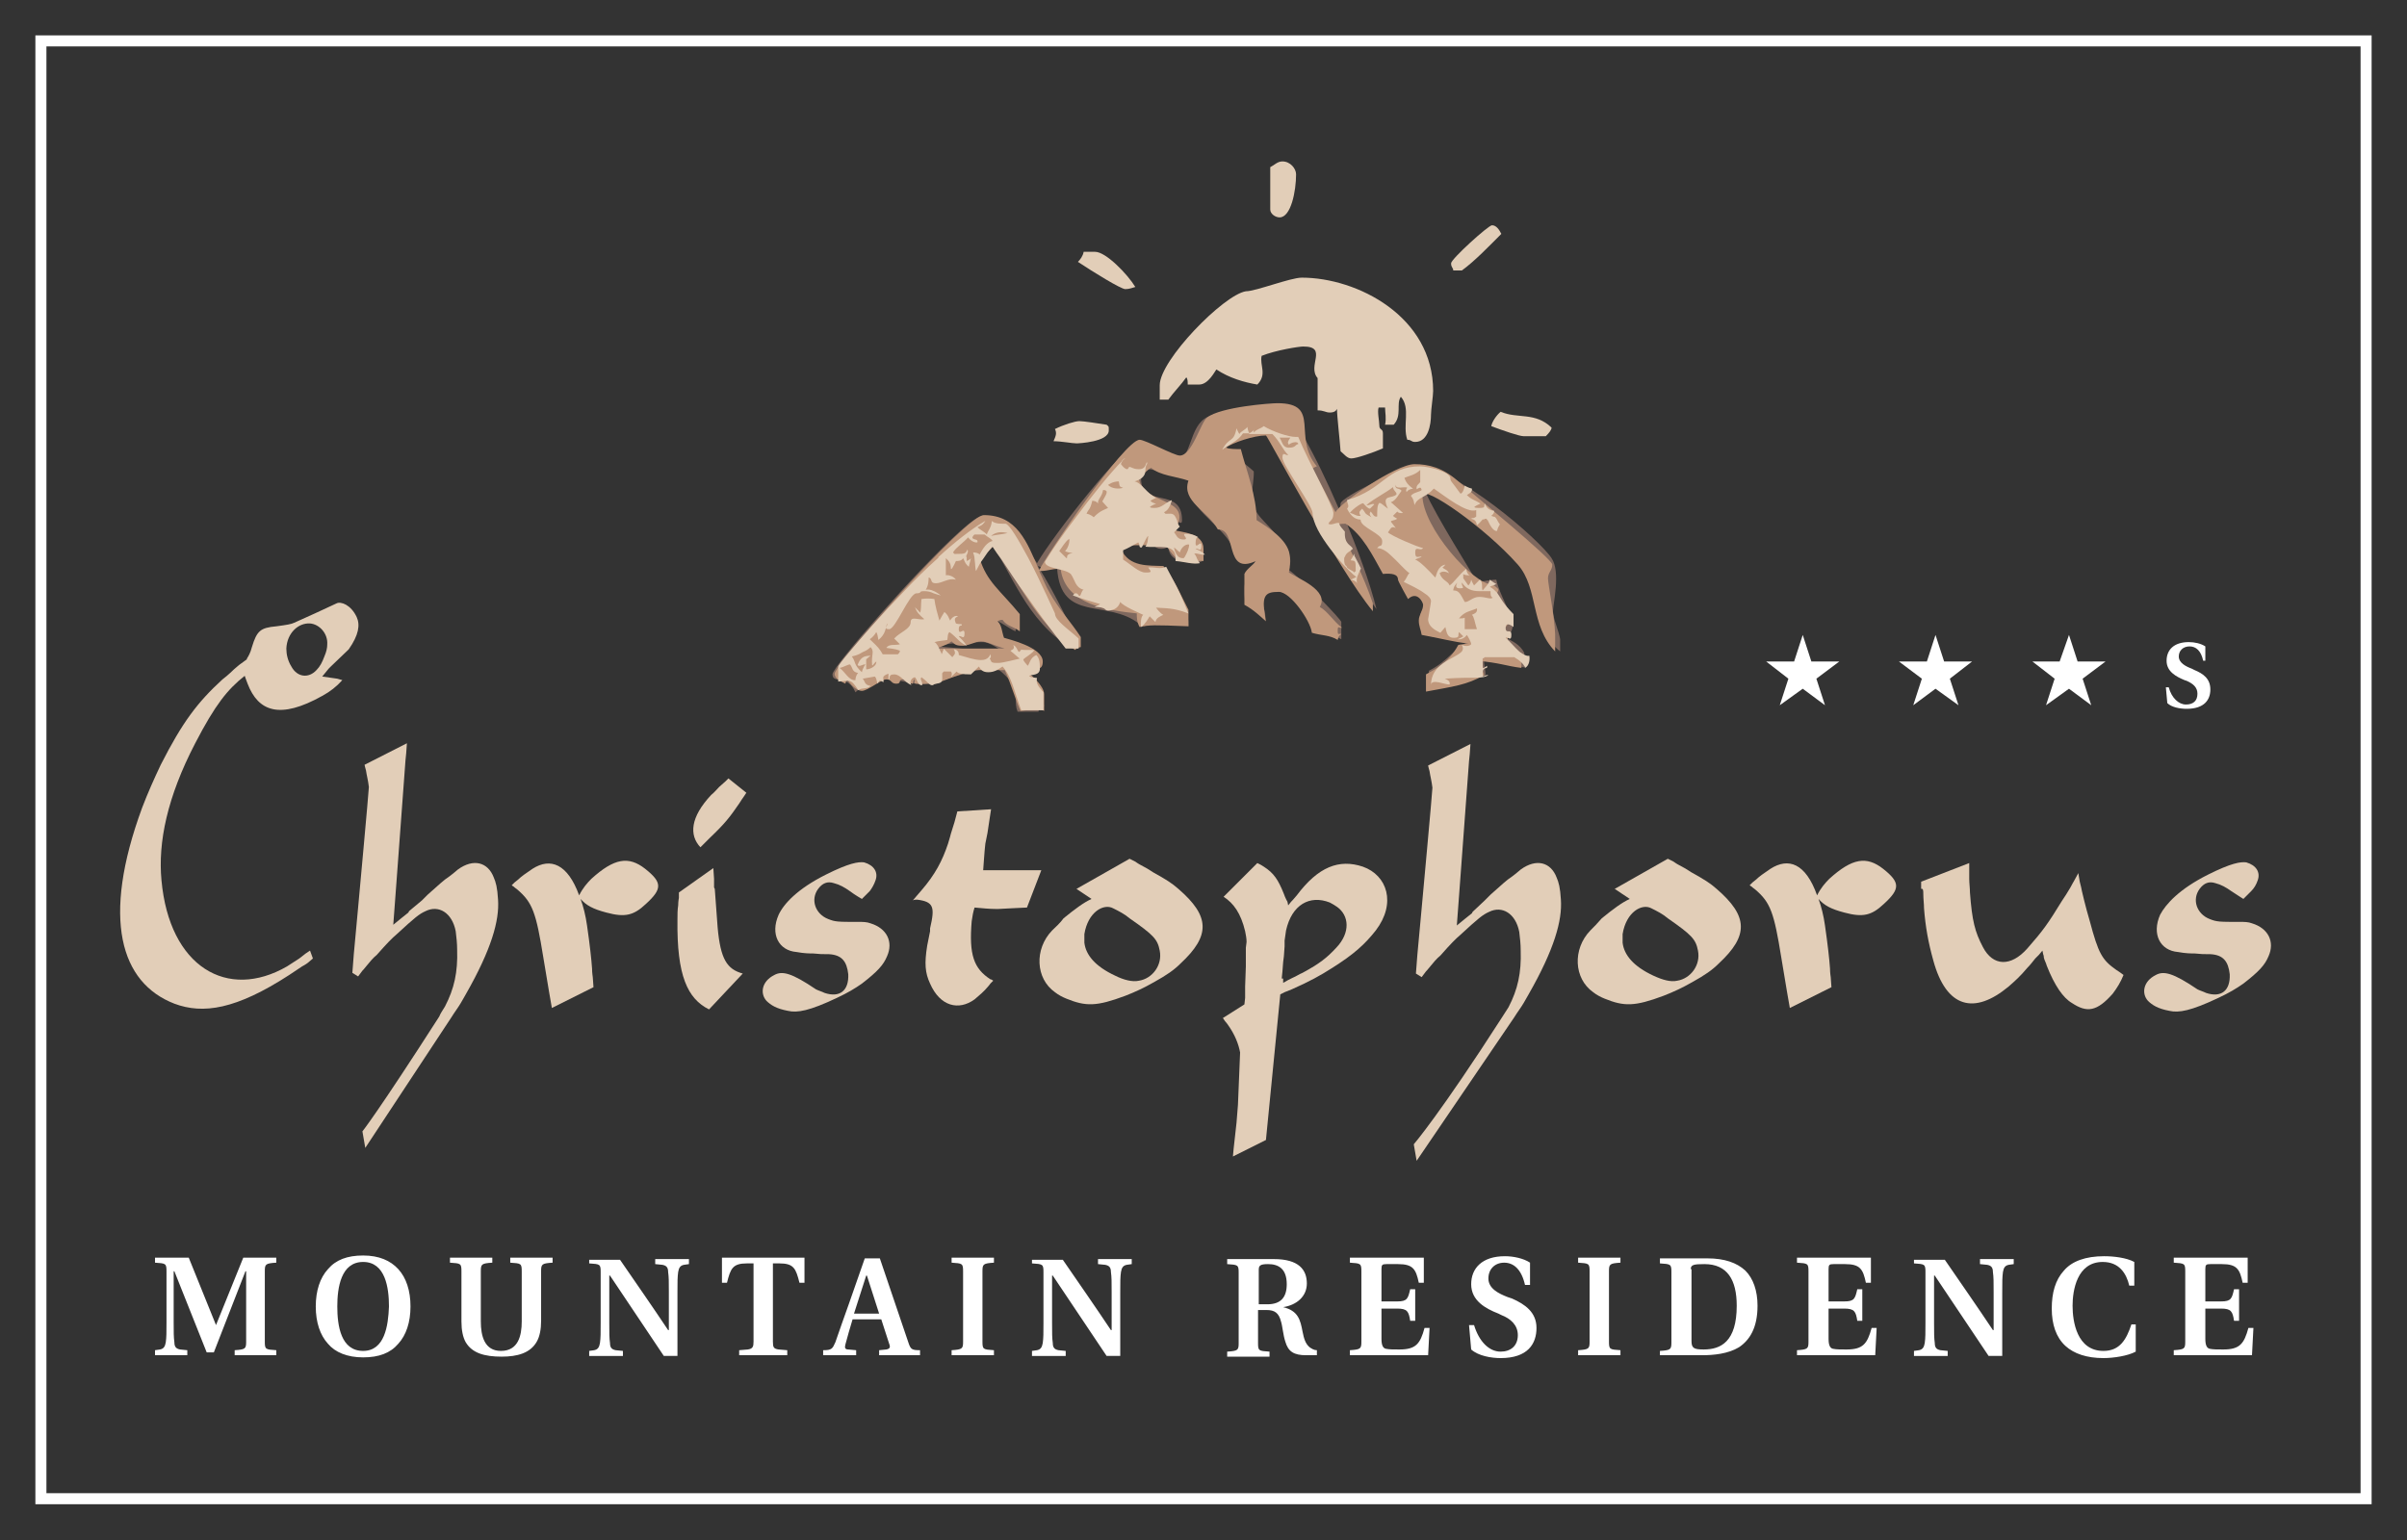
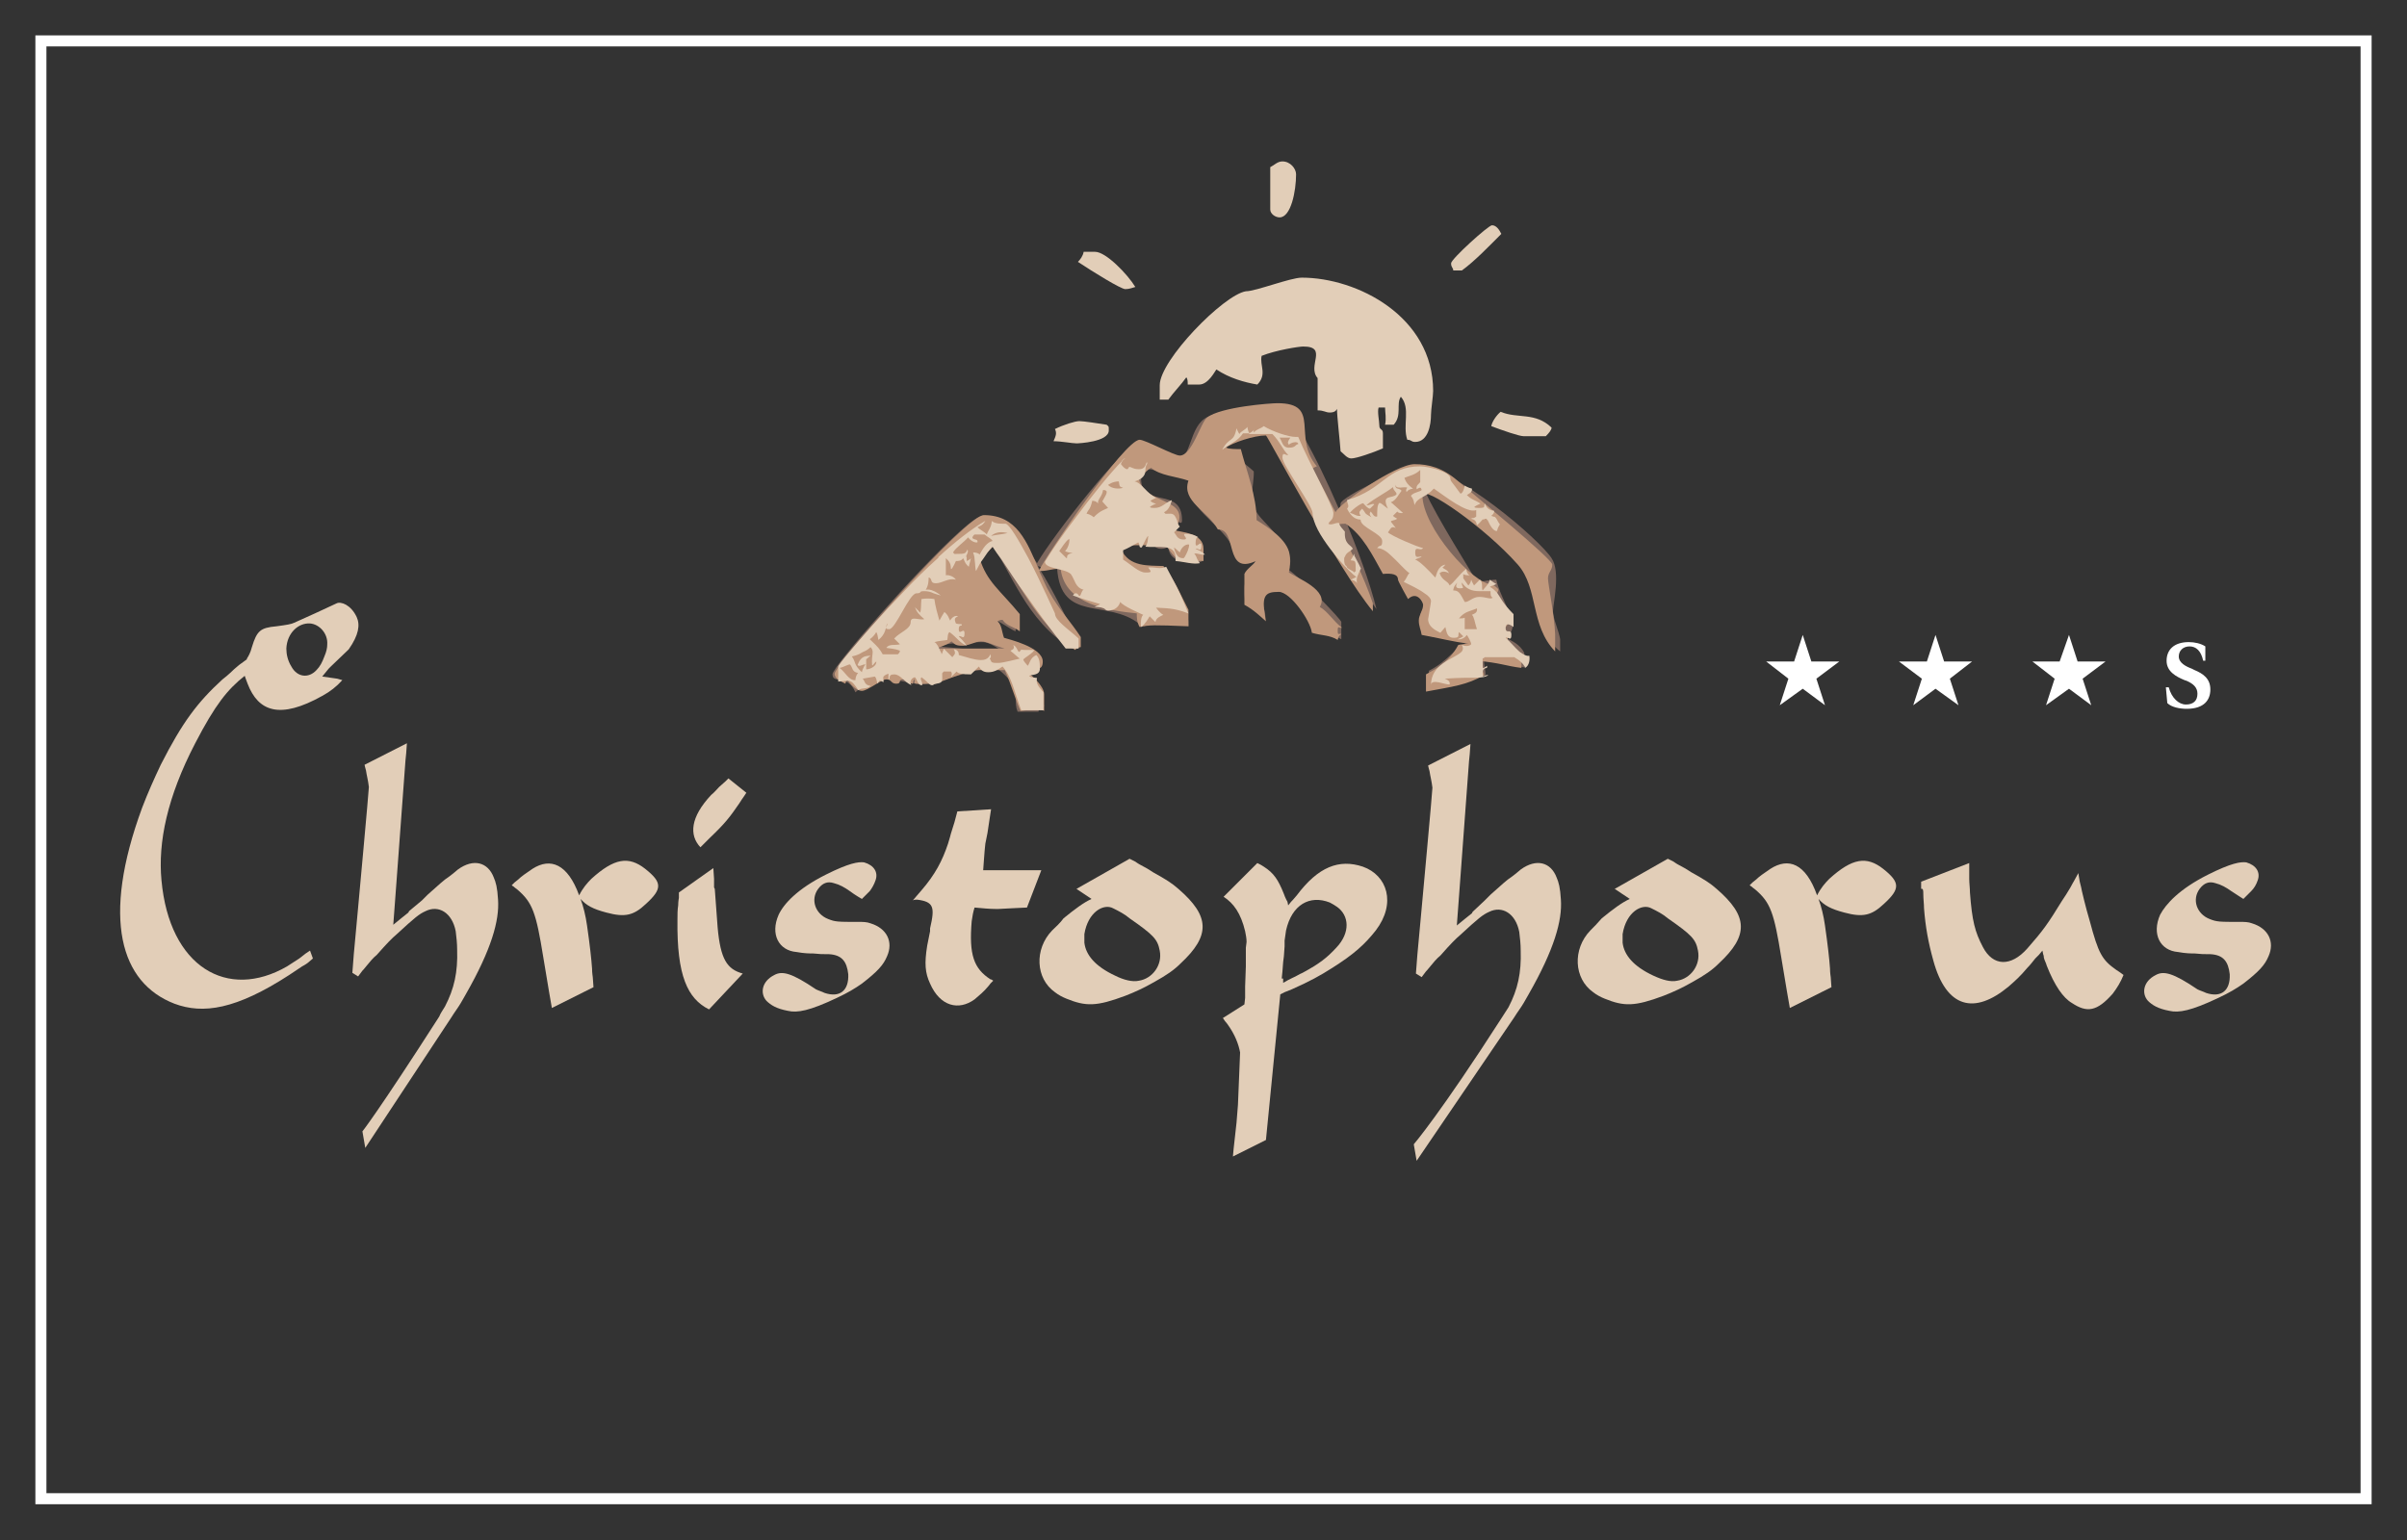
<svg xmlns="http://www.w3.org/2000/svg" version="1.1" id="Ebene_1" x="0px" y="0px" viewBox="0 0 335.4 214.7" style="enable-background:new 0 0 335.4 214.7;" xml:space="preserve">
  <rect x="0" y="0" width="335.4" height="214.7" fill="#333333" stroke="none" />
  <style type="text/css">
	.st0{fill:#E2CEB8;}
	.st1{fill:#7F685E;}
	.st2{fill:#C0987C;}
	.st3{fill:#FFFFFF;}
	.st4{fill:none;stroke:#FFFFFF;stroke-width:1.538;}
</style>
  <path class="st0" d="M35.1,90.2c-0.2,0.8-0.5,1.3-0.7,1.6v0.1l-1.1,0.8l-0.7,0.6c0,0-0.8,0.8-1.6,1.4c-3.5,3.2-5.6,6-8.6,11.9  c-0.9,1.9-1.8,3.9-2.6,6c-5.7,15.5-3,24.4,4.5,27.3c4,1.5,8.6,0.8,16-4c0.6-0.4,1.2-0.8,1.8-1.2c0.4-0.2,0.8-0.5,0.8-0.5l0.7-0.6  l-0.4-1.1l-0.6,0.4c0,0-0.5,0.4-0.9,0.7c-0.6,0.4-1.1,0.7-1.7,1.1c-8.3,4.8-16.4,0.1-17.5-12c-0.5-5.3,0.8-11.6,4.7-19.1  c2.8-5.4,4.5-7.5,6.9-9.4c0,0,0.2,0.6,0.4,1.1c1.5,3.9,4.5,5,10.4,1.7c1.1-0.6,2-1.3,2.8-2.2L47,94.6l-0.7-0.1l-0.7-0.1l-0.7-0.1  l0.9-1.1l0.3-0.3l2.4-2.3l0.1-0.1c1.4-2,1.6-3.4,1.1-4.5c-0.8-1.7-2.2-2.2-2.8-1.9c-3,1.4-3,1.4-5.9,2.7c-0.4,0.2-1,0.3-2.5,0.5  C36.3,87.5,35.8,87.9,35.1,90.2L35.1,90.2L35.1,90.2z M43.2,86.9c1.3,0.1,2.5,1.4,2.4,2.9c0,0.5-0.1,1-0.4,1.7  c-0.3,0.8-0.6,1.4-1.1,1.9c-1.1,1.2-2.7,1-3.5-0.5c-0.5-0.8-0.7-1.7-0.7-2.5C40,88.2,41.6,86.8,43.2,86.9L43.2,86.9L43.2,86.9z" />
  <path class="st0" d="M89.9,121.1c-2.3-1.8-4.3-1.5-7.5,1.4c-0.6,0.6-1.2,1.3-1.7,2.3c-1.6-4.4-4-5.3-6.5-3.7c-0.9,0.6-1.6,1.1-2,1.5  l-0.5,0.4l-0.4,0.4l0.3,0.2c0,0,0.2,0.2,0.5,0.4c2.1,1.8,2.6,3.2,3.6,9.4c0.4,2.4,0.8,4.8,0.8,4.8l0.4,2.3l5.8-2.9l-0.1-1.4  c0,0-0.1-0.6-0.1-1.2c-0.1-1.4-0.3-3.2-0.7-6c-0.2-1.4-0.5-2.6-0.9-3.7c0.8,0.9,1.7,1.4,3.6,1.9c2.6,0.7,3.8,0.4,5.5-1.2  C92.3,123.9,92.3,123,89.9,121.1L89.9,121.1z" />
  <path class="st0" d="M94.5,126.2c-0.1,0.6-0.1,1.3-0.1,2c-0.1,7.8,1.4,11,4.4,12.5l4.7-5c-2.2-0.6-3.1-2-3.5-6.4  c-0.2-2.7-0.4-5.4-0.4-5.4l-0.1-0.2v-1.2l-0.1-1.5l-4.8,3.4v0.8C94.6,125.1,94.5,125.7,94.5,126.2L94.5,126.2L94.5,126.2z   M100.2,109.7c-0.4,0.4-0.7,0.8-1.1,1.1c-2.9,3.1-3.1,5.6-1.5,7.3c0,0,0.6-0.6,1.3-1.3c2.1-2,2.8-2.9,4.1-4.8  c0.3-0.5,0.6-0.9,0.6-0.9l0.4-0.6l-2.5-2l-0.4,0.4L100.2,109.7L100.2,109.7L100.2,109.7z" />
  <path class="st0" d="M122,122.7c0.4-1.1-0.2-2.1-1.6-2.5c-0.8-0.1-2.1,0.1-5.3,1.7c-4,2-5.9,4.1-6.6,5.6c-1.2,2.7,0,5,2.5,5.2  c1.1,0.2,1.8,0.2,2.3,0.2c1.1,0.1,1.1,0.1,2.2,0.1c1.8,0.1,2.5,1,2.7,2.8c0.1,2.3-1.2,3.3-3.3,2.6c-0.4-0.2-0.8-0.3-1.2-0.5  c-3.4-2.3-4.7-2.6-5.8-2c-1.8,0.9-2,2.6-1.1,3.6c0.6,0.6,1.4,1.1,3,1.4c1.3,0.3,3,0,6.8-1.8c1.5-0.7,2.5-1.3,3.5-2  c2.2-1.7,3-2.6,3.5-3.8c0.9-2,0-3.9-2.3-4.6c-0.5-0.2-1.1-0.2-1.6-0.2c-3,0-3.3,0-4.3-0.4c-1.8-0.7-2.5-2.7-1.4-4.2  c0.6-0.8,1.3-1.1,2.2-0.8c0.8,0.2,1.5,0.6,2.2,1.1c0.8,0.6,1.7,1.1,1.7,1.1c0.2-0.2,0.4-0.4,1.1-1.1  C121.5,123.8,121.8,123.3,122,122.7L122,122.7L122,122.7z" />
  <path class="st0" d="M129.6,129.4v0.4c0,0-0.2,1-0.4,2c-0.4,2.5-0.3,3.8,0.4,5.3c1.4,3.2,4,3.8,6.2,2.2c0.6-0.5,1.3-1.1,1.8-1.7  c0.2-0.2,0.4-0.5,0.4-0.5l0.4-0.4c-0.1-0.1-0.3-0.2-0.4-0.2c-2.3-1.5-3-3.4-2.6-8.1c0.1-0.7,0.2-1.3,0.4-1.9c1.1,0.1,2.1,0.2,3,0.2  c0.1,0,0.3,0,0.3,0l1.9-0.1l2.1-0.1l2-5.2h-8.1l0.1-1.4l0.1-1.3l0.1-1l0.3-1.5l0.3-2l0.2-1.3l-4.7,0.3l-0.4,1.5l-0.5,1.6  c0,0-0.2,0.8-0.4,1.4c-0.8,2.4-1.8,4.3-3.7,6.5c-0.4,0.5-0.8,0.9-1.2,1.4c0.2-0.1,0.4-0.1,0.6-0.1  C130.1,125.7,130.3,126.4,129.6,129.4L129.6,129.4L129.6,129.4z" />
  <path class="st0" d="M146.6,129.7c-2.5,2.6-2.3,6.7,0.4,8.6c0.5,0.4,1.1,0.7,1.6,0.9c2.7,1.1,4.2,1.1,8.2-0.4c1.3-0.5,2.6-1.1,4-1.9  c1.8-1,2.8-1.7,3.7-2.6c4.2-3.9,4.1-6.6-0.3-10.4c-0.9-0.8-1.7-1.3-3.5-2.3c-0.6-0.4-1.1-0.7-1.7-1c-0.4-0.2-0.8-0.5-0.8-0.5  l-0.8-0.4l-7.4,4.2l2.1,1.4c-1.1,0.5-2.3,1.4-3.9,2.7C147.7,128.7,147.1,129.2,146.6,129.7L146.6,129.7L146.6,129.7z M151.1,130.2  c0.5-3.1,2.7-4.3,4-3.6c0.8,0.4,1.6,0.8,2.3,1.4c3.3,2.3,3.9,2.9,4.2,4.5c0.4,2-1,3.9-2.9,4.2c-0.9,0.2-2.1-0.1-3.3-0.7  c-2.8-1.3-4.1-2.9-4.3-4.6C151.1,130.9,151.1,130.6,151.1,130.2L151.1,130.2L151.1,130.2z" />
  <path class="st0" d="M221.6,129.7c-2.5,2.6-2.3,6.7,0.4,8.6c0.5,0.4,1.1,0.7,1.6,0.9c2.7,1.1,4.2,1.1,8.2-0.4c1.3-0.5,2.6-1.1,4-1.9  c1.8-1,2.8-1.7,3.7-2.6c4.2-3.9,4.1-6.6-0.3-10.4c-0.9-0.8-1.7-1.3-3.5-2.3c-0.6-0.4-1.1-0.7-1.7-1c-0.4-0.2-0.8-0.5-0.8-0.5  l-0.8-0.4l-7.4,4.2l2.1,1.4c-1.1,0.5-2.3,1.4-3.9,2.7C222.6,128.7,222.1,129.2,221.6,129.7L221.6,129.7L221.6,129.7z M226.1,130.2  c0.5-3.1,2.7-4.3,4-3.6c0.8,0.4,1.6,0.8,2.3,1.4c3.3,2.3,3.9,2.9,4.2,4.5c0.4,2-1,3.9-2.9,4.2c-0.9,0.2-2-0.1-3.3-0.7  c-2.8-1.3-4.1-2.9-4.3-4.6C226.1,130.9,226.1,130.6,226.1,130.2L226.1,130.2L226.1,130.2z" />
  <path class="st0" d="M262.4,121.1c-2.3-1.8-4.3-1.5-7.5,1.4c-0.6,0.6-1.2,1.3-1.7,2.3c-1.6-4.5-4-5.3-6.5-3.7  c-0.9,0.6-1.6,1.1-2,1.5l-0.5,0.4l-0.4,0.4l0.3,0.2c0,0,0.2,0.2,0.5,0.4c2.1,1.8,2.6,3.2,3.6,9.4c0.4,2.4,0.8,4.8,0.8,4.8l0.4,2.3  l5.8-2.9l-0.1-1.4c0,0-0.1-0.6-0.1-1.2c-0.1-1.4-0.3-3.2-0.7-6c-0.2-1.4-0.5-2.6-0.9-3.7c0.8,0.9,1.7,1.4,3.6,1.9  c2.6,0.7,3.8,0.4,5.5-1.2C264.8,123.9,264.8,123,262.4,121.1L262.4,121.1z" />
  <path class="st0" d="M268,124.6c0,0.7,0.1,1.4,0.1,2c0.2,2.6,0.6,4.8,1.3,7.3c1.8,6.6,5.7,7.6,10.5,3.6c0.8-0.7,1.6-1.4,2.6-2.6  c0.4-0.4,0.7-0.8,1.1-1.3l0.5-0.5l0.5-0.6l0.1,0.5c0,0,0.1,0.2,0.1,0.5c0.1,0.4,0.3,0.7,0.4,1.1c1.1,2.8,2.3,4.5,3.5,5.2  c2.1,1.4,3.5,1.2,5.7-1.3c0.6-0.8,1.1-1.6,1.5-2.6l-0.4-0.3c0,0-0.3-0.2-0.6-0.4c-2-1.4-2.5-2.3-3.7-6.8c-0.6-2-1.1-4.2-1.1-4.2  l-0.1-0.5l-0.2-0.8l-0.2-1.2l-0.6,1.1c0,0-0.3,0.5-0.5,0.9c-0.4,0.7-0.8,1.3-1.2,1.9c-1.9,3.1-2.6,4.1-4.8,6.6  c-2.3,2.6-4.8,2.5-6.2-0.2c-1.1-2.1-1.5-3.6-1.8-7.6c0-0.6-0.1-1.3-0.1-1.9c0-0.5,0-1.1,0-1.1v-1.1l-6.7,2.6v1  C268,123.8,268,124.2,268,124.6L268,124.6L268,124.6z" />
  <path class="st0" d="M314.6,122.7c0.4-1.1-0.2-2.1-1.6-2.5c-0.8-0.1-2.1,0.1-5.3,1.7c-4,2-5.9,4.1-6.7,5.6c-1.2,2.7,0,5,2.5,5.2  c1.1,0.2,1.8,0.2,2.3,0.2c1.1,0.1,1.1,0.1,2.2,0.1c1.8,0.1,2.5,1,2.7,2.8c0.1,2.3-1.2,3.3-3.3,2.6c-0.4-0.2-0.8-0.3-1.2-0.5  c-3.4-2.3-4.7-2.6-5.8-2c-1.8,0.9-2,2.6-1.1,3.6c0.6,0.6,1.4,1.1,3,1.4c1.3,0.3,3,0,6.8-1.8c1.5-0.7,2.5-1.3,3.5-2  c2.2-1.7,3-2.6,3.5-3.8c0.9-2,0-3.9-2.3-4.6c-0.5-0.2-1.1-0.2-1.6-0.2c-3,0-3.3,0-4.3-0.4c-1.8-0.7-2.5-2.7-1.4-4.2  c0.6-0.8,1.3-1.1,2.2-0.8c0.8,0.2,1.5,0.6,2.2,1.1c0.9,0.6,1.7,1.1,1.7,1.1c0.2-0.2,0.4-0.4,1.1-1.1  C314.1,123.8,314.4,123.3,314.6,122.7L314.6,122.7L314.6,122.7z" />
  <path class="st0" d="M178.6,136.4l0.1-1l0.1-1.3l0.1-0.8l0.1-1.4v-0.8l0.2-1.4c0.8-3.6,3.3-5,6.1-3.9c0.4,0.2,0.7,0.4,1,0.6  c1.7,1.2,1.9,3.6-0.1,5.7c-1.3,1.4-2.3,2.2-4.7,3.5c-0.5,0.2-0.9,0.5-1.4,0.7c-0.4,0.2-0.6,0.3-0.6,0.3l-0.7,0.4V136.4L178.6,136.4z   M172.8,146.7l-0.3,7.3l-0.2,2.5l-0.4,3.6l-0.1,1.1l4.6-2.3l2-20.3l0.6-0.3c0,0,0.5-0.2,1-0.4c2.5-1.1,4.1-2,5.5-2.9  c3.2-2,4.7-3.4,6.2-5.3c2.9-3.8,1.6-7.7-1.8-8.9c-3.3-1.1-6.2,0-9.2,4c-0.4,0.5-0.8,0.9-0.8,0.9l-0.4,0.5l-0.1-0.5  c0,0-0.3-0.5-0.5-1.1c-0.8-2-1.4-2.9-2.8-3.8c-0.3-0.2-0.5-0.3-0.5-0.3l-0.4-0.2l-4.7,4.7c1.4,0.9,2.4,2.3,3,4.8  c0.1,0.5,0.2,1,0.2,1.5l-0.1,0.8v2.6l-0.1,2.8v0.8v0.8l-0.1,0.9l-3,1.9c0.2,0.3,0.4,0.6,0.6,0.8  C172.1,144.2,172.6,145.6,172.8,146.7L172.8,146.7L172.8,146.7z" />
  <path class="st0" d="M211,141.8c0,0,0.5-0.8,1-1.5c0.4-0.6,0.7-1.2,1-1.7c3.6-6.3,4.7-10.3,4.5-13.2c-0.1-1.7-0.3-2.4-0.6-3.1  c-0.8-2.1-2.8-2.7-5-1.1c-0.9,0.8-1.8,1.4-1.8,1.4l-0.6,0.5l-1.8,1.6l-0.8,0.8l-1.7,1.6l-0.1,0.2l-1,0.8l-1.1,0.9l0.3-4l1.4-18.9  l0.1-1l0.1-1.4l-5.9,3c0,0,0.1,0.5,0.2,0.8c0.1,0.7,0.3,1.4,0.4,2.3c0,0.5-1.5,16.8-1.5,16.8l-0.6,6.5l-0.2,2.6l0.8,0.5l0.6-0.8  c0,0,0.3-0.3,0.6-0.7c0.4-0.5,0.9-1.1,1.4-1.5c1.5-1.7,2.1-2.3,2.8-2.9c2.5-2.3,3.1-2.8,4-3.2c1.8-0.9,3.7,0.2,4.2,2.8  c0.1,0.8,0.2,1.7,0.2,2.6c0.1,3.1-0.4,5.4-1.7,7.9c-0.3,0.5-0.6,0.9-0.9,1.4c-8.6,13.4-12.3,17.7-12.3,17.7l0.4,2.3L211,141.8  L211,141.8L211,141.8z" />
  <path class="st0" d="M62.9,141.8c0,0,0.5-0.8,1-1.5c0.4-0.6,0.7-1.2,1-1.7c3.6-6.3,4.7-10.3,4.5-13.2c-0.1-1.7-0.3-2.4-0.6-3.1  c-0.8-2.1-2.8-2.7-5-1.1c-0.9,0.8-1.8,1.4-1.8,1.4l-0.6,0.5l-1.8,1.6l-0.8,0.8L57,127l-0.1,0.2l-1,0.8l-1.1,0.9l0.3-4l1.4-18.9  l0.1-1l0.1-1.4l-5.9,3c0,0,0.1,0.5,0.2,0.8c0.1,0.7,0.3,1.4,0.4,2.3c0,0.5-1.5,16.8-1.5,16.8l-0.6,6.5l-0.2,2.6l0.8,0.5l0.6-0.8  c0,0,0.3-0.3,0.6-0.7c0.4-0.5,0.9-1.1,1.4-1.5c1.5-1.7,2.1-2.3,2.8-2.9c2.5-2.3,3.1-2.8,4-3.2c1.8-0.9,3.7,0.2,4.2,2.8  c0.1,0.8,0.2,1.7,0.2,2.6c0.1,3.1-0.4,5.4-1.7,7.9c-0.3,0.5-0.6,0.9-0.8,1.4c-8.6,13.4-10.7,16-10.7,16l0.4,2.3L62.9,141.8  L62.9,141.8L62.9,141.8z" />
  <path class="st1" d="M216.4,85.2c0-1,1.1-5.5-0.2-7.4c-1.6-2.5-13.4-12.8-19-12.8c-1.5,0-10.4,4.3-10.4,5.2c0,0.4-0.1,0.6-0.2,0.8  c-3.3-7.7-7.1-14.6-8.6-14.6c-0.9,0-6.9,0.4-9.7,1.7c-2.7,1.2-2.2,6.1-4.5,6.1c-0.9,0-4.4-2.3-5.3-2.3c-1.8,0-11.8,12.8-14,16.6  c-2.3-3.6-4.9-6.6-7.6-6.6c-2,0-14,13.1-18.9,19.2h0c-1.3,1.6-2,2.6-2,2.9c0,1.4,2.1-0.1,3.2,2.5l0.9-0.8c1.1,0,2.4-1.1,3.3-1.1  c0.9,0,4.2,0.8,5.1,0.8c1.9,0,7.3-2.3,10-2.3c0.9,0,2.2,1.9,3.2,2.6c0,1.1-0.4,2.3,0.1,3.5h2.9c0.1-0.5,0.2-0.7,0.8-0.8  c-0.3-0.9-1.9-4-2.6-4.4c0.7-0.6,1.9-1,2.3-1.9c-0.1-0.5-0.5-0.8-0.9-1.1h-0.3c-1.9-1-5.4-1.1-5.4-3.5c0-1-0.1-0.6,0.2-1  c1,0.4,1.8,1.1,2.7,1.5c0.1-0.5,0-1.2,0.5-1.7c-2.8-2.5-5.3-2.6-5.3-6.2c0-1-0.4-1.3-0.4-2.3c0-1,1.5-1.5,1.7-2.1  c2.8,3.6,4.9,10.9,11.4,14.7l0.9-0.9c-0.9-1.5-3-6.4-5.7-10.6c1.2,0.4,2.1,0.4,2.7,0.3c0.5,7.7,7,4.2,11.5,7.8  c0.2-0.2,0.2-0.5,0.5-0.8c0.7,0,0.8,0.1,2.4-0.6c-0.6-0.2-1.1-0.7-1.2-1c1,0.1,1.6,0.4,2.2,0.8c0,0,0-0.8,0.3-0.8l0.7,0.7  c0,0.3,0,0.6-0.1,0.9c0.1-0.2,0.9,0.8,0.9-0.2c0-1-0.4-0.6-0.1-1c0.3,0,0.5,0.3,0.9,0.6c-0.3,0.2-0.3,1.3,0.3,1.7  c0.1-3.5-2.6-6.3-3.5-8.3c-2.2-0.2-4.9,0.3-5.8-2.2l0.6-0.7c1.1,0,2-0.4,3-0.4c0.9,0,0.9,0.8,1.9,0.8c0.9,0,0.8-0.4,1-0.4  c0,2.5,3,2.4,4.7,2.2c-0.4-0.2-0.9-0.4-1-0.7c0.3-0.3,0.6-0.3,1.1-0.3c0.2-1-1.3-2.6-2.5-3c-0.1,0.5-0.3,0.7-0.3,0.7  c-0.2-0.3-0.6-0.7-0.9-1v-0.9c0-1,0.8,0.4,0.8-0.6c0-4.8-5.7-1.5-5.7-5.8c0-1,0.3-1,0.6-1.4c2.6,0.4,4.4,1.2,6.2,1.5  c-1,3.7,4.4,6.3,5.8,9.2c0.3,0.7,0.9,2.1,1.7,2.3c-0.4-0.6-0.9-0.7,0-0.7c0.9,0-0.4,0.8,0.6,0.8c0.9,0,0.6-0.4,1-0.2  c-0.9,2.4-1.5,2.6-1.5,3.8c0,2.6,0,1.2,2.9,4.4c0.1-1.3-0.3-1.5-0.3-2.5c0-0.5,0.1-1.7,1.9-1.7c0.1,0,5.3,2.3,5.3,4.6  c0,1.6,1.2,1,3.7,2.3v-2.4c0.1-0.2-5.1-5.7-7.5-7.4c1.7-2-2.6-5.8-3.7-7.1c-2-2.2-0.9-4.7-1-6.5c-1.5-1.4-3.2-2.2-4-3.7  c1.8-1,4.6-1.8,5.5-1.8c0.7,0,10.6,18,15.6,24.7c-0.9-3.7-2.7-8.5-4.6-13.1c3.7,2.6,4.2,8.1,8.5,8.1c-0.4,1,0.3,1.8,0.4,2.7  c1.5-0.2,2.6,0,2.6,1.4c0,1-0.8,1-0.8,1.9c0,0.4,0.4,0.4,0.4,2.1c0.9,0.1,0.7,0.8,1.7,0.8c0.9,0,3.4,0.4,4.7,0.6  c-2.2,1-2.7,2.6-5.6,4.1v2.6c0.9,0.1,1.7-0.4,2.6-0.8c0-0.5-0.4-0.6-0.7-0.8c4-0.3,5.2,0.1,6-0.4c0-0.9-0.4-1.9-0.1-2.6h3.6  c0.7,0.7,1.2,1.6,1.9,1.5V91c-0.6-1.2-1.8-1.7-2.4-2c0.4-0.6,0.8-1.1,0.8-2.1c0-1-1.9-4.1-2.3-6.1c-1.3,0-3,0.7-3-0.2  c0-0.1-5.6-9-6.8-11.9c0.3-0.3,0.6-0.2,0.6-0.2c4.4,3.4,9.3,5.5,13,10.3c2.7,3.5,1.3,9.1,5.1,12v-1.7  C217.2,87.9,216.4,86.2,216.4,85.2L216.4,85.2z M137,89.5c0.7,0,1.9,0.7,2.8,1.4h-0.5c-3-0.2-5.9-0.6-8.7-0.8  C131.4,89.9,132.5,89.5,137,89.5L137,89.5z M164.3,76.8c0.2-0.7,0.8-1.2,1.3-1.1c0.1,0.5-0.8,0.8-0.3,1.3c-0.4,0.5-1.5,0.4-1.8-0.9  L164.3,76.8L164.3,76.8z" />
  <path class="st1" d="M158.8,87c0.3,0.2,0.6,0.2,0.8,0.3c-0.2-0.2-0.4-0.3-0.6-0.5C159,86.9,158.9,86.9,158.8,87L158.8,87z" />
  <path class="st2" d="M211.5,78.7c2.9,3.3,1.7,8.5,5.2,12.1v-2.4c-0.1-2.6-1-7-1-7.8c0-0.8,0.6-1.1,0.6-1.9c0-0.8-11-9.8-13.2-11.7  c-2.1-1.8-4-2.3-6-2.3c-2.6,0-10.5,5.5-11,6.7c-1.1-2.1-2.1-4.1-3.2-6.1c0.3-0.2,0.6-0.3,0.6-0.3c-3.5-4.1,0.7-8.8-5.5-8.8  c-0.9,0-7.9,0.5-9.8,2c-0.9,0.7-2.1,5.3-3.8,5.3c-0.8,0-4.8-2.2-5.6-2.2c-2.1,0-13.2,16.4-14,18.2c-1.7-4-3.1-7.7-7.7-7.7  c-2.5,0-20.8,20.9-20.8,22.1c0,0.8,1,1.1,1.5,1.4c0.1-0.5,0.3-0.6,0.3-0.6c0.2,0.5,1.2,1.6,2,1.6c0.8,0,2.7-1.6,3.4-1.6  c0.8,0,0.6,0.6,1.4,0.6c0.8,0,0.2-0.6,0.9-0.6c0.8,0,0.9,0.6,1.4,0.6c0-0.4,0.2-0.6,0.2-0.6c0.2,0.3-0.3,0.6,0.4,0.6h1.8  c0-0.5,0.2-0.6,0.2-0.6c0.2,0.3-0.2,0.6,0.6,0.6c0,0,4.7-1.9,5.7-1.9h3.9c1,2.2,1.5,4.2,2.2,5.7c2.3-0.3,2.8-0.3,3.3,0v-2.3  c0-1.2-1.9-2.8-2.1-2.9c1.1-0.9,1.9-0.4,1.9-1.7c0-2-4.8-3.1-5.4-3.3c-0.3-0.8-0.3-1.8-0.9-2.3c0.3-0.2,0.5-0.2,0.7-0.2  c0.6,0.9,1.5,0.9,2.4,1.6v-2.4c-2.8-3.4-4.6-4.5-5.6-7.8c0.9-0.6,1.5-1.2,2-1.8c3.3,4.8,5.7,10.7,11.3,14.6c0.4-0.4,0.8-0.4,0.8-0.4  v-1.4c-1.3-2-3.2-4.1-4.3-6.1c-0.6-1-1-2.1-1.5-3.1c1.5,0,2.2-0.5,3-0.2c0.7,4.9,6.7,5.7,10.6,6.1c0,0.5,0,1.2,0.4,1.9  c1.4-0.3,1.9-0.3,6.8-0.1v-2.3c-0.8-1.5-2.1-4.6-3.5-6.1c-2-0.1-4.8,0.2-5.9-2.4l0.5-0.5h5.8c0.6,1,1.5,2.2,2.3,2.2h2.9v-1.7  c0-2.3-3.3-2.3-4-2.6c2.8-4.7-4.4-3.4-5-7.2c0.6-0.6,1.2-1.2,1.7-1.5c1.2,1.1,3.5,1.2,5.2,1.8c-1,2.9,2.7,4.2,4.1,6.8  c2.8-0.1,0.8,6.5,5.3,4.4c-0.3,0.5-1.3,1.1-1.6,1.8v4.3c1.3,0.7,2.2,1.6,3,2.3c-0.7-3.6-0.2-4.1,1.8-4.1c1.6,0,4.4,4,4.6,5.7  c1.3,0.4,2.5,0.3,3.6,1c0.1-0.5,0.2-0.6,0.5-0.8c-0.3-0.2-0.5,0.3-0.5-0.5c0-0.8,0.2-0.3,0.6-0.4c-1.2-0.9-2-2.3-3.1-2.9  c1.4-2.3-3.1-4-4.3-4.8c0.2-0.9,0.2-1.9,0.1-2.5c-0.3-2.1-3-3.8-4.6-4.8c0-3.4-1.4-6.8-2.2-9.9c-0.7,0-1.6,0-2.1-0.2  c1-0.7,3.9-1.7,5.6-1.7c0.2,0,10,18.6,14.9,24.5v-1.1c-1.3-3.8-3.1-7.4-4.9-11c0.5-0.1,1-0.1,1.1-0.1c2.4,1.6,3.7,4.3,5.2,7  c1.2-0.1,2.1,0,2.1,0.8c0,0.2,1.4,2.7,1.4,2.7c1.3-1.2,2.1,0.5,2.1,0.8c0,0.8-0.6,1.4-0.6,2.2c0,0.8,0.3,1.3,0.4,2  c2.3,0.4,4.5,1,6.5,1.2c-0.5,0.1-1.1,0.1-1.4,0.2c-1.4,2.6-3.3,3.4-4.5,4.1v2.4c3.7-0.7,5.7-0.9,8.1-2.3c-0.3-0.8-0.3-1.3-0.4-1.8  c-0.4,0-0.6-0.2-0.6-0.2c3.3,0.3,3.9,0.7,6.2,1V91c-0.8-0.2-1.6-1.4-2.5-1.8c0.3-0.2,0.6,0.5,0.6-0.3c0-0.8-0.6,0-0.6-0.8  c0-0.8,0.6-0.6,0.6-1.4c0-0.8-1.6-2.7-1.6-3.5c0-1,0.9-0.8-0.5-1.7c-2.7,0-9.8-8-9.8-12.5C198.4,67.6,206.9,73.5,211.5,78.7  L211.5,78.7z M136.7,89.4c0.8,0,1.9,0.6,3.3,1h-9.4c0.4-0.3,1-0.3,2-1c0.4,0.4,0.6,0.6,1.4,0.6C134.8,90.1,135.9,89.4,136.7,89.4  L136.7,89.4z" />
  <path class="st0" d="M178.7,22.5c1.1,0,1.9,1,1.9,1.8c0,2.3-0.7,6-2.3,6c-0.6,0-1.3-0.5-1.3-1.1v-5.9C177.6,23,178,22.5,178.7,22.5  L178.7,22.5L178.7,22.5z" />
  <path class="st0" d="M207.9,31.4c0.6,0,1,0.6,1.3,1.2c-1.6,1.6-3.7,3.8-5.5,5.1h-1.2c0-0.4-0.3-0.4-0.3-1  C202.2,36.1,207.4,31.4,207.9,31.4L207.9,31.4L207.9,31.4z" />
  <path class="st0" d="M151,35.1h1.6c1.5,0,4.5,3.1,5.6,4.9c-0.4,0.1-0.8,0.3-1.4,0.3c-0.6,0-4.5-2.4-6.6-3.8  C150.5,36.2,150.9,35.7,151,35.1L151,35.1L151,35.1z" />
  <path class="st0" d="M209.1,57.4c2.4,1,4.8,0,7.1,2.2c0,0.3-0.3,0.7-0.8,1.2h-3.1c-0.6,0-2.9-0.8-4.5-1.4  C207.9,58.8,208.5,57.9,209.1,57.4L209.1,57.4L209.1,57.4z" />
  <path class="st0" d="M150.4,58.7c0.6,0,2.5,0.3,3.8,0.5c0.3,0.3,0.3,0.1,0.3,0.8c0,1.6-4.2,1.8-4.5,1.8c-0.6,0-2.1-0.3-3.2-0.3  c0.3-0.7,0.5-1.1,0.2-1.7C148.2,59.2,149.8,58.7,150.4,58.7L150.4,58.7L150.4,58.7z" />
  <path class="st0" d="M188.7,51.4c1.4-0.4,2,1.4,2.9,2.7v1.2h-1.7c0-0.7-0.4-1.5-1.2-1.9V51.4L188.7,51.4L188.7,51.4z M171.3,46.4  c-0.2,0.7-0.2,1.4,0,2c-0.6,0.3-1.4,0.6-2.1,0.6c0,1-1.4,2.6-3,2.9C167.1,49.7,168.8,48.2,171.3,46.4L171.3,46.4L171.3,46.4z   M181.4,38.7c7.7,0,18.3,5.4,18.3,15.8c0,0.7-0.3,2.6-0.3,3.3c0,1.4-0.4,3.8-2.2,3.8c-0.6,0-0.5-0.3-1.1-0.3c-0.7-2,0.5-4.4-0.9-6  c-0.7,1,0.2,2.6-1,3.9H193c0.2-0.9,0-1.7,0-2.4h-0.9c-0.2,0.6,0.1,1.9,0.1,2.5c0,0.7,0.5,0.4,0.5,1.1v2.1c-1.4,0.6-3.7,1.4-4.4,1.4  c-0.6,0-1-0.6-1.5-1c-0.1-1.5-0.5-4.9-0.5-5.9c-0.1,0.2-0.3,0.5-1,0.5c-0.6,0-0.8-0.3-1.7-0.3v-4.5c-1.5-1.7,1.5-4.4-2-4.4  c-0.6,0-3.8,0.5-5.8,1.3c-0.3,1.3,0.8,2.6-0.6,4c-1.8-0.3-3.9-0.9-5.7-2.1c-0.2,0.2-1.1,2.1-2.4,2.1h-1.6c0-0.4,0-0.8-0.2-1  c-0.7,1-1.7,2-2.5,3.1h-1.2v-2c0-3.5,8.9-12.6,12-13.1C175,40.6,179.8,38.7,181.4,38.7L181.4,38.7L181.4,38.7z" />
  <path class="st0" d="M213.1,91.4c-0.4,0.1-0.8-0.2-1.3-0.5c-0.7-0.6-1.4-1.5-2-2c0.3-0.2,0.8,0.6,0.8-0.4c0-1-0.8,0-0.8-1  c0-1,1.1-0.1,1.1-0.1v-1.8c-1.5-1.5-1.8-2.3-2.3-3c-0.3-0.3-0.6-0.6-1-0.8c0.3-0.2,0.6-0.2,0.9-0.4c-0.4-0.2-0.9-0.6-0.9-0.6  c-0.1,0.6-0.8,1.2-1,1.5c-0.2-0.3,0.1-1.1-0.4-1.5l-0.8,0.8c-0.2-0.3-0.4-0.8-0.4-0.8c-0.1,0.6-0.4,0.8-0.4,0.8l-0.7-1v-0.6  c0.1,0.2,0.9,0.2,0.9,0.2c-0.2-0.1-0.4-0.3-0.5-0.9c-1,0.8-1.7,1.9-2.3,2.3c-0.3-0.7-1-0.6-1.4-1.7c0.3-0.3,0.8-0.3,1.3,0  c-0.2-0.5-0.6-0.5-0.9-0.8c0.2-0.1,0.3-0.3,0.4-0.4c-1.1,0.2-1.2,1.4-1.4,1.8c-1-1.1-2.2-2.3-2.8-2.5c0.3-0.2,0.6-0.2,0.9-0.4  c-0.2-0.1-0.5,0.1-0.7,0l-1.9,0l1.9,0c-0.1,0-0.2-0.2-0.2-0.6c0-1,0.7-0.1,1.1-0.6c-0.9-0.2-4.4-1.7-4.9-2.2c0.3-0.3,0.4-1,1.1-0.6  l-0.7-0.9c0,0,0.1-0.1,0.1-0.1h0c0.3-0.1,0.5-0.1,0.8-0.3c-0.4-0.2-0.6-0.4-0.6-0.4l0.6-0.6c0.2,0.3,0.8,0.2,0.8,0.2  c-0.7-0.6-1.4-1.3-1.7-1.5c0.7-0.2,1.1-1.1,1.5-1.6c-0.4-0.5-0.9,0-0.9-1c0,1,1.4,0.3,1.7,0.6c-0.3,0.2-0.1,0.6-0.1,0.6  c0.1-0.2,0.3-0.4,0.9-0.5c-0.9-0.6-1.1-1.2-1.2-1.5c0.7-0.3,1.5-0.4,2.2-1.1v1.7c-0.2,0.3-0.6,0.4-0.5,1c0.6-0.4,0.6-0.2,0.7,0.1  c-0.3,0.3-1.1,0.3-1.5,0.8c0.4,0.5,0.4,0.8,0.5,1.3c0.5-1.2,1.4-0.9,2.7-2.3c1.6,1.1,4.6,3.5,5.9,3v0.9c-0.1,0.1-0.2,0.1-0.3,0.2  h-0.2c-0.2,0.1-0.3,0.1-0.3,0.1c0.6,0.1,0.8,0.3,0.9,0.9c0.3-0.2,0.6-0.6,0.8-0.8c0,0,0,0,0,0.1c0,0,0,0,0-0.1c0,0,0,0,0,0h0.2  c0.1-0.1,0.2-0.1,0.3-0.1c0,0,0.1,0.1,0.1,0.1c0,0,0,0,0,0h0c0,0.1,0.1,0.1,0.1,0.1c0.3,0.7,0.8,1.6,1.3,1.5  c0.1-0.5,0.4-0.9,0.4-0.9c-0.4-0.5-0.4-0.9-0.8-1.1c0.1,0.1-0.1,0-0.4-0.1c0.2-0.2,0.4-0.3,0.4-0.7c-0.9-0.1-1.1-0.6-1.3-1  c-0.2,0.4,0.2,0.6-0.8,0.6c-0.9,0-0.6-0.2-0.6-0.2c0.3-0.2,0.8-0.4,0.8-0.4c-0.9-0.6-1.2-0.5-1.9-1.2c0.3-0.2,0.8-0.4,0.7-0.9  c-0.5-0.1-1-0.4-1-0.4c-0.1,0.5-0.3,1.1-0.6,1.1c-1.2-1.7-1.4-1.7-1.4-2.1c0-1-3.2-1.7-4.2-1.7c-4.7,0-5,3.2-10.2,4.7  c0,0.5,0.4,0.8,0,1.2c0.6,1.2,1.2,1.4,1.6,1.5l1.4,0l-1.4,0c0.2,0,0.3,0,0.3,0.1c0,1,3,1.9,3,2.9c0,1-0.3,0.4-0.7,1  c0.7,0,1.4,0.5,2,1.1l0,0c0.9,0.8,1.7,1.8,2.5,2.4c-0.3,0.2-0.3,0.6-0.8,1.2c1,0.5,2.1,1,2.9,1.6c0.5,0.3,0.9,0.7,0.9,1.1  c0,0.2-0.4,2.4-0.4,2.5c0,1,0.9,1.5,1.7,1.9l0.7-0.8c0.2,0.7,0.2,1.5,1.2,1.5c0.9,0,0.5-0.4,0.7-0.8l0.6,0.6  c-0.3,0.2-0.8,0.4-0.8,0.4c0.6,0.1,1.1-0.3,1.3-0.6c0.2,0.3,0.6,1,0.6,1.3c-0.3,0.3-0.8,0.3-1.3,0.1c0.2,0.4,0.2,0.6,0,0.9  c0,0-0.1,0.1-0.1,0.1c-1.1,1-4.2,1.6-4.2,4.6c0-1,2.1,0,2.6-0.1c0.1-0.5-0.4-0.7-0.7-0.8c4-0.3,5.2,0.1,6.1-0.5  c-0.6-0.1-0.8,0.6-0.8-0.3c0-1,0.8-0.4,0.6-1c-0.6,0.4-0.6,0.6-0.6-0.4c0-1-0.1-0.4,0.3-0.8h4.1c0.7,0.4,1.4,1,1.5,1.5  C213.1,92.8,213.2,91.9,213.1,91.4L213.1,91.4z M192.2,70.1c-0.3,0.3-0.3,1-0.3,1.9c-0.5,0.1-0.6-0.4-0.9-0.7  c-0.2,0.3-0.2,0.4,0.1,0.8c-1.2-0.7-0.6-0.4-1.3-1.2c-0.2,0.3-0.6,0.4-0.2,1c-0.6,0.1-0.9-0.3-1.5-0.4c0.4-0.6,1.9-1.6,1.9-1.3  c0.3,0.3,0.6,0.7,0.9,0.7l0.6-0.6c-0.3-0.2-0.6,0.2-1.1,0.1c1.2-1,2.7-1.7,3.7-2.5c0.1,0.6,0.5,0.6,0.5,1c-0.6,0.7-2.2-0.1-1.2,2  C192.8,70.5,192.5,70.1,192.2,70.1L192.2,70.1z M204.1,87.8v-1.4c0-0.1,0-0.2,0-0.3c-0.2,0.1-0.5,0.1-0.8,0.1c0.8-1,1.6-1,2.5-1.4  c0.1,0.6-0.3,0.7-0.7,0.9c0.3,0.2,0.4,1.1,0.7,2H204.1L204.1,87.8z M206.1,83.2c-0.9,0-1.5,0.8-2,0.7c-0.3-0.5-0.5-1-0.8-1.3  c-0.2-0.2-0.4-0.3-0.8-0.3c0,0,0-0.6,0.6-1.1c0,0-0.6,0.8,0.3,0.8c0.9,0,0.2-0.2,0.3-0.8c0.6,0.9,1.4,1.2,2.4,1.2h1.6  c0,0,0,0.1,0,0.2c0,0.2,0,0.6,0.3,0.7C207.7,83.6,207.1,83.2,206.1,83.2L206.1,83.2z" />
  <path class="st0" d="M166.6,76.5c0.3-0.2,0.8,0.6,0.8-0.4c0-1-0.8,0.6-0.8-0.4c0-1,0.4-0.8,0.4-0.8s-0.7-0.5-1.7-0.5  c-0.9,0,0.6,0.8-0.4,0.8c-0.9,0-1-0.7-1.3-1l0.8-0.8c-0.2-0.2-0.3-0.5-0.4-0.9l0,0c-0.2-0.5-0.4-0.9-0.9-0.9c-0.9,0-0.6,0.1-0.9-0.2  c0.3-0.2,0.7-0.3,1.1-1.7c-1,0.4-1.4,1.1-2.4,1.1c-0.9,0-0.6-0.2-0.6-0.2c0.3-0.2,0.8-0.4,0.8-0.4c-0.6-0.1-0.8-0.4-0.8-0.4  c0.3-0.2,0.8-0.4,0.8-0.4c-1.3-0.6-2-2.1-3-2.3c0.7-0.2,1.5-0.6,1.5-1.5c0-1,0.4-0.8,0.2-1.2c-0.2,0.4-0.2,1-1.1,1  c-0.9,0-1.1-0.4-1.4-0.3c0,0.1-0.1,0.2-0.2,0.3c-0.3,0-0.6-0.3-0.9-0.7c0-0.2,0.2-0.4,0.3-0.6c-1.8,1.8-4.5,5.2-6.8,8.3l12.6,0  l-12.6,0c-1.6,2.1-2.9,4-3.6,5.1c-0.3,0.5-0.5,0.8-0.5,0.8c0,1,2.7,0.9,3.6,1.7c0.6,0.8,0.6,1.9,1.8,2.2c-0.2,0.1-0.2,0.2-0.3,0.4  c-0.1,0.2-0.1,0.4-0.3,0.5c-0.2-0.3-0.5-0.7-0.9-0.1c1.3,0.5,2.8,0.9,3.8,1.2c-0.3,0.2-0.8,0.4-0.8,0.4c1.8,0,1.3,0.5,1.9,0.5  c0.9,0,1.5-0.5,1.7-1.2c0.4,0.6,2.8,1.6,3.2,1.8c-0.3,0.2-0.4,1.1-0.3,1.7c0.6-0.4,1-1.2,1.2-1.5l0.8,0.8c0.1-0.6,0.7-0.8,1.1-1  c-0.4-0.2-0.9-0.8-1-1c1.4,0.1,2.4,0,4.5,0.8c-0.4-1-0.8-1.9-1.2-2.8c-0.6-1.3-1.3-2.5-1.9-3.7c-0.9,0.4-1.6,0-2.5,0.1  c0.4,0.6,0.6,0.7-0.4,0.7c-0.9,0-2-1.1-3.1-1.8v-0.3v-1c0.7-0.3,1.4-0.7,2.1-1.1c0.3,0.3,0,0.8,0.5,0.7c0.4-0.8,0.7-1.5,0.9-1.6  c-0.1,0.6,0,0.9-0.4,1.5c1.6,0.2,4.2-0.5,4.2,1.5c0,0.2,0,0.3,0,0.5c1.3,0.1,2.4,0.5,3.4,0.3c-0.3-0.4-0.4-0.6-0.5-0.9  c-0.1-0.1-0.1-0.3-0.3-0.4c0.3-0.2,0.9,0.2,1.5,0.1C167.3,76.7,166.9,76.7,166.6,76.5L166.6,76.5z M152.4,72.1c0,0-0.4-0.4-1-0.5  c0.3-0.7,0.5-0.5,0.8-1.8c0,0,0.6,0,0.8,0.4c-0.1-0.6,0.6-1,0.7-1.9c1,0,0.3,0.8-0.1,1.6l0.8,0.9C153.2,71.3,152.9,71.6,152.4,72.1  L152.4,72.1z M154.4,67.6c0,0,0.6-0.5,1.5-0.5c0.1,0.9,0.2,0.7,0.6,0.9C155.8,68.2,154.9,68.1,154.4,67.6L154.4,67.6z M148.6,77.8  l-0.2-0.2l-0.8-0.8c0.4-0.5,0.8-1.3,1.4-1.7c0.1,0.6-0.3,1.5-0.6,1.7c0.3,0.2,0.6,0.2,1.1,0.3c0,0-0.6,0-0.8,0.4  C148.7,77.7,148.7,77.8,148.6,77.8L148.6,77.8z M164.9,77.8c-0.2,0-0.4,0-0.7-0.2c-0.2-0.2-0.5-0.6-0.6-1.3l0.8,0.7  c0.2-0.7,0.8-1.2,1.3-1.1c0,0.5-0.3,1.2-0.6,1.7C165,77.7,165,77.8,164.9,77.8L164.9,77.8z" />
  <path class="st0" d="M188.8,77.6c-0.1-0.1-0.1-0.3-0.1-0.4c-0.1,0.1-0.1,0.2-0.2,0.4l0.2,0l-0.2,0c-0.2,0.3-0.3,0.5-0.3,0.5  c0.5,0.1,0.7-0.1,0.7,0.9c0,1,0.1,0.4-0.2,0.8c-0.2-0.3-0.6-0.3-1-0.7c0-0.3-0.4-0.1-0.4-1.1c0-0.2,0-0.3,0.1-0.4  c0.2-0.6,0.7-0.7,1.1-1.1c-0.2-0.6-1.2-0.5-1.1-2.4c-0.4-0.5-0.7-0.7-0.8-1.2c-0.5-0.1-1.1,0.4-1.5,0.1c0.1-0.2,0.2-0.3,0.3-0.4h0  c0.2-0.2,0.4-0.4,0.4-1.1c0-0.9-3.5-7.2-4.9-10.6c-0.1,0-0.2,0-0.4,0c-0.9,0-3.1-0.7-4.4-1.5c-0.5,0.4-1,0.4-1.4,0.9v-0.5  c0.1,0.2-0.3,0.4-0.6,0.6c-0.2-0.3-0.2-0.5-0.3-0.9c-0.2,0.4-0.9,0.6-1.1,1c-0.2-0.3-0.4-0.8-0.4-0.8c-0.4,2.1-1,1.1-2,3  c1-0.8,2.2-1.2,2.9-2.3h0.9c0,0-0.1,0.1-0.1,0.1h3.3c1.1,1.1,1.5,2.3,2.2,2.9c-0.3,0.2-0.8-0.6-0.8,0.4c0,1,4.2,6.7,4.2,7.7  c0,0.3,0.1,0.7,0.2,1.1l1,0l-1,0c0.5,1.6,1.9,3.5,3.2,5.1h0c1.2,1.4,2.3,2.5,2.7,2.7c-0.3,0.2-0.8,0.4-0.8,0.4  c0.6,0.1,0.8,0.3,0.9,0.5c-0.2-0.7,0.2-1.3,0.5-2C189.8,79.4,189.2,78.4,188.8,77.6L188.8,77.6z M179.6,62.4c-0.9,0-0.9-0.8-1.3-1.4  h1.5c-0.4,0.6-0.4,0.7-0.2,1c0.2-0.3,1.3-0.6,1.3-0.1C180.4,62,180.6,62.4,179.6,62.4L179.6,62.4z" />
  <path class="st0" d="M173.9,60.5C174,60.5,174,60.5,173.9,60.5L173.9,60.5C173.9,60.5,173.9,60.5,173.9,60.5L173.9,60.5z" />
  <path class="st0" d="M157,65.2C157,65.2,157,65.2,157,65.2C157.1,65.1,157.1,65,157,65.2L157,65.2z" />
  <path class="st0" d="M156.3,64.3c0.2-0.2,0.3-0.3,0.5-0.4C156.6,63.9,156.4,64.1,156.3,64.3L156.3,64.3z" />
  <path class="st0" d="M119.2,94.8c-0.9,0.1-1.4-1.1-2.2-1.7c0.6-0.1,1.5-0.7,1.5-0.4c0.3,0.3,0.2,1,1.1,1.1  C119.6,93.7,119.2,94.2,119.2,94.8L119.2,94.8z M121.3,90.2c0.2,0.2,0.3,0.4,0.3,0.7c0,0.3-0.1,0.7-0.1,1.3c0,1,0.1,0.4,0.6,0  c0.1,0.6-0.8,1.1-1.4,1.1v-1.4l0.7-0.6c-0.2,0.3-1.3-0.3-1.9,1.4c0.3,0.3,0.6-0.1,1.1-0.1c0,0-0.4,0.5-0.5,1.1  c-1.2-1.1-0.8-1.4-1.4-2.2c0.4-0.1,0.9-0.2,1.5-0.6C120.7,90.7,121,90.5,121.3,90.2L121.3,90.2z M138.1,74.7  c0.7-0.6,1.5-0.6,2.3-0.4C139.6,74.5,139,74.5,138.1,74.7L138.1,74.7z M147,85.5c0,0-0.5-1.1-1.2-2.6h0c-0.7-1.5-1.6-3.4-2.5-5.1h0  c-1.4-2.6-2.7-4.8-3.2-4.8c-0.9,0-1.3,0-1.8-0.3c0,0-0.1-0.1-0.1-0.1c0,0,0,0.1,0,0.1c-0.1,0.9-0.5,1.2-0.7,1.8  c-0.2-0.3-1-0.7-1.3-1c0.3-0.2,0.7-0.2,1.1-0.9h0c0,0,0,0,0,0c0,0,0,0,0,0c-1.9,1.1-4.2,2.9-6.6,5.1h0.1c-1.7,1.5-3.4,3.2-5,4.9h0  c-3,3.1-5.7,6.2-7.3,8.1c-1.1,1.3-1.7,2.1-1.7,2.2v2.1c1.6-0.1,1.7-0.5,2.8,1.2c0.5-0.4,1.3-0.1,1.7-0.6c-0.9-0.1-0.8-0.8-1.1-1  l1.7-0.3c0.3,0.3,0.2,0.6,0.4,1c0.2-0.4,0.2-0.6,0.8-0.2c0.1-0.6-0.4-0.8,0.7-1.2v0.8c0.4,0-0.2-0.7,0.8-0.7c0.9,0,1.4,1.1,2.4,1.5  c-0.4-0.6,0.2-1.1,0.5-1.1c0.3,0.3,0.4,1.2,1,1.1c0.1-0.5-0.4-0.8-0.1-1.1c1,0.7,1.1,1.2,1.6,1.1c0.4-0.4,1.3,0,1.3-0.9  c0-1-0.1-0.6,0.2-1h1c0.3,0.3,0,0.8,0,0.8l0.8-0.8c0.2,0.3,0.8,0.4,2,0.4c0.4-0.4,0.8-0.8,1.1-1.1c0.2,0.3,0.4,0.8,1.3,0.8  c0.9,0,1.4-0.4,2-0.8c1.3,1.5,1.6,3.4,2.6,6.1h3.1v-2.5c-0.6-0.7-1.1-1.2-0.9-2c-0.5-0.1-0.8,0-1.1-0.3c0.3-0.2,1.5,0,1.5-1  c0-1-0.1-1.5-0.5-1.9c-0.9,0.4-0.9,1.2-1.2,1.5c-0.2-0.3-0.6-0.6-0.6-0.9c0.3-0.3,0.9-0.6,1.4-1.1c0-0.1,0.1-0.1,0.1-0.2  c-1.3,0-2,0-1.8-0.1c0,0.1-0.1,0.2-0.2,0.3c-0.1,0.1-0.1,0.1-0.1,0.1c0,0,0-0.1-0.1-0.1c-0.2-0.3-0.2-0.6-0.7-0.9  c0.2,0.5,0,0.6-0.4,0.8c0,0,0.1,0.1,0.1,0.1c0.4,0.3,0.9,0.8,1.2,1c-2.5,0.6-2.7,0.6-3,0.6c-0.1,0-0.1,0-0.3,0  c-0.9,0-0.6-0.3-0.9-0.6c0.3-0.2,0.1-0.6,0.1-0.6c-0.1,0.2-0.3,0.8-1.3,0.8c-0.9,0-2-0.4-3.1-0.7c0-0.2,0-0.4-0.2-0.6  c-0.1-0.1-0.3-0.2-0.5-0.2c0,0.1,0.1,0.1,0.1,0.2c0.2,0.5-0.1,0.6-0.3,0.9l-0.9-0.9l-0.3-0.3c0,0.1,0,0.2-0.1,0.3  c-0.1,0.4-0.2,0.5-0.2,0.5c0-0.2-0.1-0.3-0.2-0.5c-0.2-0.5-0.5-1.1-0.8-1.2c0.7-0.2,1.3-0.2,1.8-0.3c0.1-0.5,0-0.8,0.3-1.1  c1,0.7,1.4,1.5,2.4,1.9c-0.4-0.6-0.8-1-1.1-1.3c0.3-0.2,0.8,0.6,0.8-0.4c0-1-0.8,0.4-0.8-0.6c0-0.5,0.2-0.5,0.4-0.5  c0-0.1,0-0.1,0-0.2c-0.2,0-0.5,0-0.8-0.1c-0.3-0.7-0.1-0.8,0.3-1c-0.4-0.2-0.9,0.2-1.1,0.6c-0.2-0.3-0.2-0.7-0.8-1.2  c0,0-0.5,0.8-0.7,1.2c-0.2-0.7-0.6-2.1-0.7-3c-0.5-0.1-1.3-0.1-1.8,0c-0.1,0.9,0,1.5-0.2,1.9c-0.2-0.3-0.6-0.6-0.7-0.8  c0.2,0.7,0.6,1.1,1.3,1.7c-0.7,0.2-1.9-0.5-1.9,0.4c0,1-1.5,1.4-2.3,2.3l0.8,0.8c-0.7,0.2-1.5-0.1-1.9,0.5c0.5,0.1,1.2,0.1,1.9,0.4  c0,0,0,0,0,0c0,0.3-0.3,0.5-0.3,0.5h-2.1c-0.1-0.2-0.2-0.3-0.3-0.5c-0.4-0.6-1-1.1-1.5-1.6c0.3-0.2,0.7-0.6,0.9-1  c0.2,0.3,0.2,0.6,0.3,1.1c1-0.8,1-1.6,1.2-2.3c0.2,0.3-0.6,0.8,0.3,0.8c0.9,0,2.8-5,3.8-5c0.4,0,0.5-0.1,0.5-0.1l-1.5,0l1.5,0  c0.1-0.1,0-0.2,0.6-0.2c0.5,0,0.9,0.1,1.3,0.3h0c0.3,0.1,0.6,0.2,1,0.3c-0.1-0.1-0.3-0.2-0.4-0.3h0c-0.6-0.4-1.2-0.6-1.7-0.5  c0.4-0.6,0.4-1.4,0.4-1.7c0.6,0.1,0.1,0.8,1,0.8c0.9,0,1.8-0.8,2.8-0.5c-0.4-0.6-1.3-0.7-1.4-0.6v-2.4c0.3,0.3,0.7,0.6,0.7,1.4  c0,0.4,0.4-0.3,0.7-1c0.3,0,0.8,0,1-0.4c0.2,0.3,0.2,0.7,0.8,1.2c0,0,0.1-0.5,0.3-1.2c-0.1,0.2-0.6,0.4-0.6,0.4v-0.6c0,0,0,0,0,0  h-0.1c0.1-0.3,0.4-0.7,0.2-1c-0.2,0.4-0.2,0.6-1.1,0.6c-0.9,0-0.6,0.1-0.9-0.2c0.4-0.7,1.5-1.4,2.1-2.1c0.2,0.3,0.8,0.8,1.3,0.7  c0.1-0.5-0.4-0.3-0.7-0.6c0-0.3,0.3-0.5,0.3-0.5h1.4c0.3,0.3,1,0.6,1.1,0.9c-0.8,0.2-1.3,1-1.8,1.9c-0.2-0.3-0.9-0.3-0.9-0.3  c0.1,0.3,0.2,0.6,0.2,0.9l0.7,0l-0.7,0c0.1,0.7,0.1,1.5,0.2,1.7c0.3-0.6,0.6-1.2,1-1.7h0c0.4-0.6,0.8-1.2,1.3-1.7  c0.4,0.6,0.8,1.2,1.2,1.7h0c1.2,1.8,2.3,3.5,3.5,5.1l1.5,0l-1.5,0c1.6,2.3,3.3,4.6,5.5,7.4h1.8v-1.4C148.9,87.7,147,86.5,147,85.5  L147,85.5z" />
  <polygon class="st3" points="254.3,98.3 251.2,96 248,98.3 249.2,94.6 246.1,92.2 250,92.2 251.2,88.5 252.4,92.2 256.3,92.2   253.1,94.6 254.3,98.3 " />
  <polygon class="st3" points="272.9,98.3 269.7,96 266.6,98.3 267.8,94.6 264.6,92.2 268.5,92.2 269.7,88.5 270.9,92.2 274.8,92.2   271.7,94.6 272.9,98.3 " />
  <polygon class="st3" points="291.4,98.3 288.3,96 285.1,98.3 286.3,94.6 283.2,92.2 287,92.2 288.3,88.5 289.5,92.2 293.4,92.2   290.2,94.6 291.4,98.3 " />
-   <path class="st3" d="M21.4,188.9h4.7v-0.7l-1-0.1c-0.5-0.1-0.8-0.3-0.8-1c-0.1-0.7-0.1-1.4-0.1-2.8v-7.1h0.1l4.5,11.3h1l4.4-11.3  h0.1v9.8c0,1-0.1,1.1-1.6,1.2v0.7h5.8v-0.7c-1.5-0.1-1.6-0.1-1.6-1.2v-9.8c0-1,0.1-1.1,1.6-1.2v-0.7h-4.6l-3.8,9.4h0l-3.8-9.4h-4.7  v0.7c1.5,0.1,1.6,0.1,1.6,1.2v7.1c0,1.4,0,2.1-0.1,2.8c-0.1,0.6-0.3,0.9-0.8,1l-0.7,0.1V188.9L21.4,188.9z M50.6,189.2  c2.2,0,3.8-0.6,4.9-1.9c1.1-1.2,1.7-3,1.7-5.2c0-2.2-0.6-4-1.7-5.2c-1.1-1.2-2.7-1.9-4.9-1.9c-2.2,0-3.8,0.6-4.9,1.9  c-1.1,1.2-1.7,3-1.7,5.2c0,2.2,0.6,4,1.7,5.2C46.7,188.5,48.4,189.2,50.6,189.2L50.6,189.2z M50.6,188.3c-3.1,0-3.6-3.5-3.6-6.2  c0-2.6,0.5-6.2,3.6-6.2c3.1,0,3.6,3.6,3.6,6.2C54.1,184.8,53.6,188.3,50.6,188.3L50.6,188.3z M75.4,177.2c0-1,0.1-1.1,1.6-1.2v-0.7  h-5.9v0.7c1.5,0.1,1.6,0.1,1.6,1.2v7c0,2-0.5,4.1-2.9,4.1c-2.3,0-2.8-2.1-2.8-4.1v-7c0-1,0.1-1.1,1.6-1.2v-0.7h-5.9v0.7  c1.5,0.1,1.6,0.1,1.6,1.2v7c0,1.2,0.2,2.2,0.6,2.9c0.9,1.5,2.6,2,5,2c2.2,0,4-0.5,4.9-2.1c0.4-0.7,0.6-1.7,0.6-2.9V177.2L75.4,177.2  z M82.1,175.4v0.7c1.5,0.1,1.6,0.1,1.6,1.2v7.1c0,1.4,0,2.1-0.1,2.8c-0.1,0.6-0.3,0.9-0.8,1l-0.7,0.1v0.7h4.7v-0.7l-1-0.1  c-0.5-0.1-0.8-0.3-0.8-1c-0.1-0.7-0.1-1.4-0.1-2.8v-6.6h0.1c2.5,3.7,5,7.5,7.5,11.2h1.9v-8.9c0-1.4,0-2.1,0.1-2.8  c0.1-0.6,0.3-0.9,0.8-1l0.7-0.1v-0.7h-4.7v0.7l1,0.1c0.5,0.1,0.8,0.3,0.8,1c0.1,0.7,0.1,1.4,0.1,2.8v5.3l-0.1,0  c-2.2-3.3-4.5-6.6-6.7-9.8H82.1L82.1,175.4z M103.1,188.9h6.6v-0.7l-1.2-0.1c-0.7-0.1-0.8-0.3-0.8-1.1v-10.9h0.9  c2,0,2.3,0.7,2.8,2.7h0.7v-3.5h-11.5v3.5h0.7c0.5-2,0.8-2.7,2.8-2.7h0.9V187c0,0.7-0.1,1-0.8,1.1l-1.2,0.1V188.9L103.1,188.9z   M114.8,188.9h4.5v-0.7l-1.1-0.1c-0.5,0-0.5-0.3-0.4-0.7c0.3-1.1,0.6-2.2,1-3.5h4l1.1,3.4c0.2,0.5,0.1,0.7-0.4,0.8l-1,0.1v0.7h5.7  v-0.7c-1.1,0-1.3-0.1-1.6-1l-4-11.8h-2.1l-2.2,6.3c-0.7,1.9-1.4,4-1.9,5.4c-0.4,0.9-0.5,1.1-1.7,1.1V188.9L114.8,188.9z M119,183.1  c0.2-0.7,1.5-4.6,1.7-5.3h0.1l1.7,5.3H119L119,183.1z M136.9,177.2c0-1,0.1-1.1,1.6-1.2v-0.7h-5.9v0.7c1.5,0.1,1.6,0.1,1.6,1.2v9.8  c0,1-0.1,1.1-1.6,1.2v0.7h5.9v-0.7c-1.5-0.1-1.6-0.1-1.6-1.2V177.2L136.9,177.2z M143.8,175.4v0.7c1.5,0.1,1.6,0.1,1.6,1.2v7.1  c0,1.4,0,2.1-0.1,2.8c-0.1,0.6-0.3,0.9-0.8,1l-0.7,0.1v0.7h4.7v-0.7l-1-0.1c-0.5-0.1-0.8-0.3-0.8-1c-0.1-0.7-0.1-1.4-0.1-2.8v-6.6  h0.1c2.5,3.7,5,7.5,7.5,11.2h1.9v-8.9c0-1.4,0-2.1,0.1-2.8c0.1-0.6,0.3-0.9,0.8-1l0.7-0.1v-0.7h-4.7v0.7l1,0.1  c0.5,0.1,0.8,0.3,0.8,1c0.1,0.7,0.1,1.4,0.1,2.8v5.3l-0.1,0c-2.2-3.3-4.5-6.6-6.7-9.8H143.8L143.8,175.4z M175.4,182.6h1.1  c1.1,0,1.7,0.4,2,1.6c0.2,0.6,0.3,1.9,0.6,2.8c0.4,1.4,1.2,1.9,2.9,1.9h1.5v-0.7c-0.4,0-0.7-0.2-1-0.4c-0.6-0.5-0.8-1.2-1-2.2  c-0.3-1.6-0.6-2.9-2.7-3.4v0c1.9-0.3,3.3-1.5,3.3-3.3c0-1.9-1.1-3.4-4.6-3.4h-6.5v0.7c1.5,0.1,1.6,0.1,1.6,1.2v9.8  c0,1-0.1,1.1-1.6,1.2v0.7h5.9v-0.7c-1.5-0.1-1.6-0.1-1.6-1.2V182.6L175.4,182.6z M175.4,181.8V177c0-0.6,0.2-0.8,1.3-0.8  c1.4,0,2.6,0.6,2.6,2.8c0,1.8-0.8,2.8-2.7,2.8H175.4L175.4,181.8z M188.3,188.9H199l0.2-3.8h-0.7c-0.6,2.2-1.2,3-3.5,3  c-0.9,0-1.4,0-1.9-0.1c-0.4-0.1-0.6-0.5-0.6-1.4v-4.2h2.2c1.4,0,1.6,0.4,1.8,1.7h0.7v-4.4h-0.7c-0.3,1.3-0.4,1.7-1.8,1.7h-2.2v-4.5  c0-0.6,0.1-0.7,0.7-0.7h1.6c2.1,0,2.5,0.7,2.9,2.6h0.7v-3.5h-10.3v0.7c1.5,0.1,1.6,0.1,1.6,1.2v9.8c0,1-0.1,1.1-1.6,1.2V188.9  L188.3,188.9z M213.2,179v-3c-0.9-0.6-2.3-0.9-3.5-0.9c-3.2,0-4.7,1.7-4.7,3.9c0,2.3,2,3.4,3.8,4.1l0.4,0.2c1.3,0.5,2.3,1.4,2.3,2.8  c0,1.5-1,2.3-2.4,2.3c-1.6,0-3-1.4-3.7-3.7h-0.7l0.3,3.4c1,0.9,2.8,1.2,4.1,1.2c3.8,0,5-2,5-4.2c0-2.2-1.6-3.3-3.4-4.1l-0.6-0.2  c-1.3-0.5-2.7-1.2-2.7-2.6c0-1.3,0.9-2.2,2.2-2.2c1.3,0,2.4,0.9,2.9,3.1H213.2L213.2,179z M224.2,177.2c0-1,0.1-1.1,1.6-1.2v-0.7  h-5.9v0.7c1.5,0.1,1.6,0.1,1.6,1.2v9.8c0,1-0.1,1.1-1.6,1.2v0.7h5.9v-0.7c-1.5-0.1-1.6-0.1-1.6-1.2V177.2L224.2,177.2z M231.3,188.9  h5.9c1.6,0,3.6-0.2,5.1-1.1c1.5-1,2.6-2.7,2.6-5.8c0-2.1-0.6-3.8-1.7-4.9c-1.2-1.1-2.9-1.7-5.3-1.7h-6.6v0.7  c1.5,0.1,1.6,0.1,1.6,1.2v9.8c0,1-0.1,1.1-1.6,1.2V188.9L231.3,188.9z M235.6,176.9c0-0.6,0.4-0.7,1.9-0.7c3.2,0,4.5,2.2,4.5,5.8  c0,5-2.2,6.1-4.6,6.1c-1.4,0-1.7-0.2-1.7-1.2V176.9L235.6,176.9z M250.6,188.9h10.7l0.2-3.8h-0.7c-0.6,2.2-1.2,3-3.5,3  c-0.9,0-1.4,0-1.9-0.1c-0.4-0.1-0.6-0.5-0.6-1.4v-4.2h2.2c1.4,0,1.6,0.4,1.8,1.7h0.7v-4.4h-0.7c-0.3,1.3-0.4,1.7-1.8,1.7h-2.2v-4.5  c0-0.6,0.1-0.7,0.7-0.7h1.6c2.1,0,2.5,0.7,2.9,2.6h0.7v-3.5h-10.3v0.7c1.5,0.1,1.6,0.1,1.6,1.2v9.8c0,1-0.1,1.1-1.6,1.2V188.9  L250.6,188.9z M266.7,175.4v0.7c1.5,0.1,1.6,0.1,1.6,1.2v7.1c0,1.4,0,2.1-0.1,2.8c-0.1,0.6-0.3,0.9-0.8,1l-0.7,0.1v0.7h4.7v-0.7  l-1-0.1c-0.5-0.1-0.8-0.3-0.8-1c-0.1-0.7-0.1-1.4-0.1-2.8v-6.6h0.1c2.5,3.7,5,7.5,7.5,11.2h1.9v-8.9c0-1.4,0-2.1,0.1-2.8  c0.1-0.6,0.3-0.9,0.8-1l0.7-0.1v-0.7h-4.7v0.7l1,0.1c0.5,0.1,0.8,0.3,0.8,1c0.1,0.7,0.1,1.4,0.1,2.8v5.3l-0.1,0  c-2.2-3.3-4.5-6.6-6.7-9.8H266.7L266.7,175.4z M297.6,184.6H297c-0.7,2.1-1.6,3.7-3.9,3.7c-3.7,0-4.3-4.1-4.3-6.3  c0-2.1,0.6-6.1,4.2-6.1c2.3,0,3.3,1.6,3.7,3.3h0.7v-3.3c-1.1-0.6-2.9-0.8-4.2-0.8c-2.6,0-4.5,0.7-5.6,2c-1.2,1.3-1.7,3.1-1.7,5.3  c0,2.2,0.6,4,1.9,5.2c1.2,1.1,3,1.7,5.3,1.7c1.4,0,3.4-0.3,4.5-0.9L297.6,184.6L297.6,184.6z M303.1,188.9h10.7l0.2-3.8h-0.7  c-0.6,2.2-1.2,3-3.5,3c-0.9,0-1.4,0-1.9-0.1c-0.4-0.1-0.6-0.5-0.6-1.4v-4.2h2.2c1.4,0,1.6,0.4,1.8,1.7h0.7v-4.4h-0.7  c-0.3,1.3-0.4,1.7-1.8,1.7h-2.2v-4.5c0-0.6,0.1-0.7,0.7-0.7h1.6c2.1,0,2.5,0.7,2.9,2.6h0.7v-3.5h-10.3v0.7c1.5,0.1,1.6,0.1,1.6,1.2  v9.8c0,1-0.1,1.1-1.6,1.2V188.9L303.1,188.9z" />
  <polygon class="st4" points="5.7,5.7 5.7,208.9 329.7,208.9 329.7,5.7 5.7,5.7 " />
  <g>
    <path class="st3" d="M307.3,92.1v-2c-0.6-0.4-1.5-0.6-2.3-0.6c-2.1,0-3.1,1.1-3.1,2.6c0,1.5,1.3,2.2,2.5,2.7l0.3,0.1   c0.9,0.4,1.5,0.9,1.5,1.8c0,1-0.6,1.5-1.6,1.5c-1,0-2-0.9-2.4-2.4h-0.4l0.2,2.2c0.6,0.6,1.8,0.8,2.7,0.8c2.5,0,3.3-1.3,3.3-2.7   c0-1.5-1-2.2-2.2-2.7l-0.4-0.2c-0.8-0.3-1.8-0.8-1.8-1.7c0-0.8,0.6-1.4,1.5-1.4c0.9,0,1.6,0.6,1.9,2H307.3L307.3,92.1z" />
  </g>
</svg>